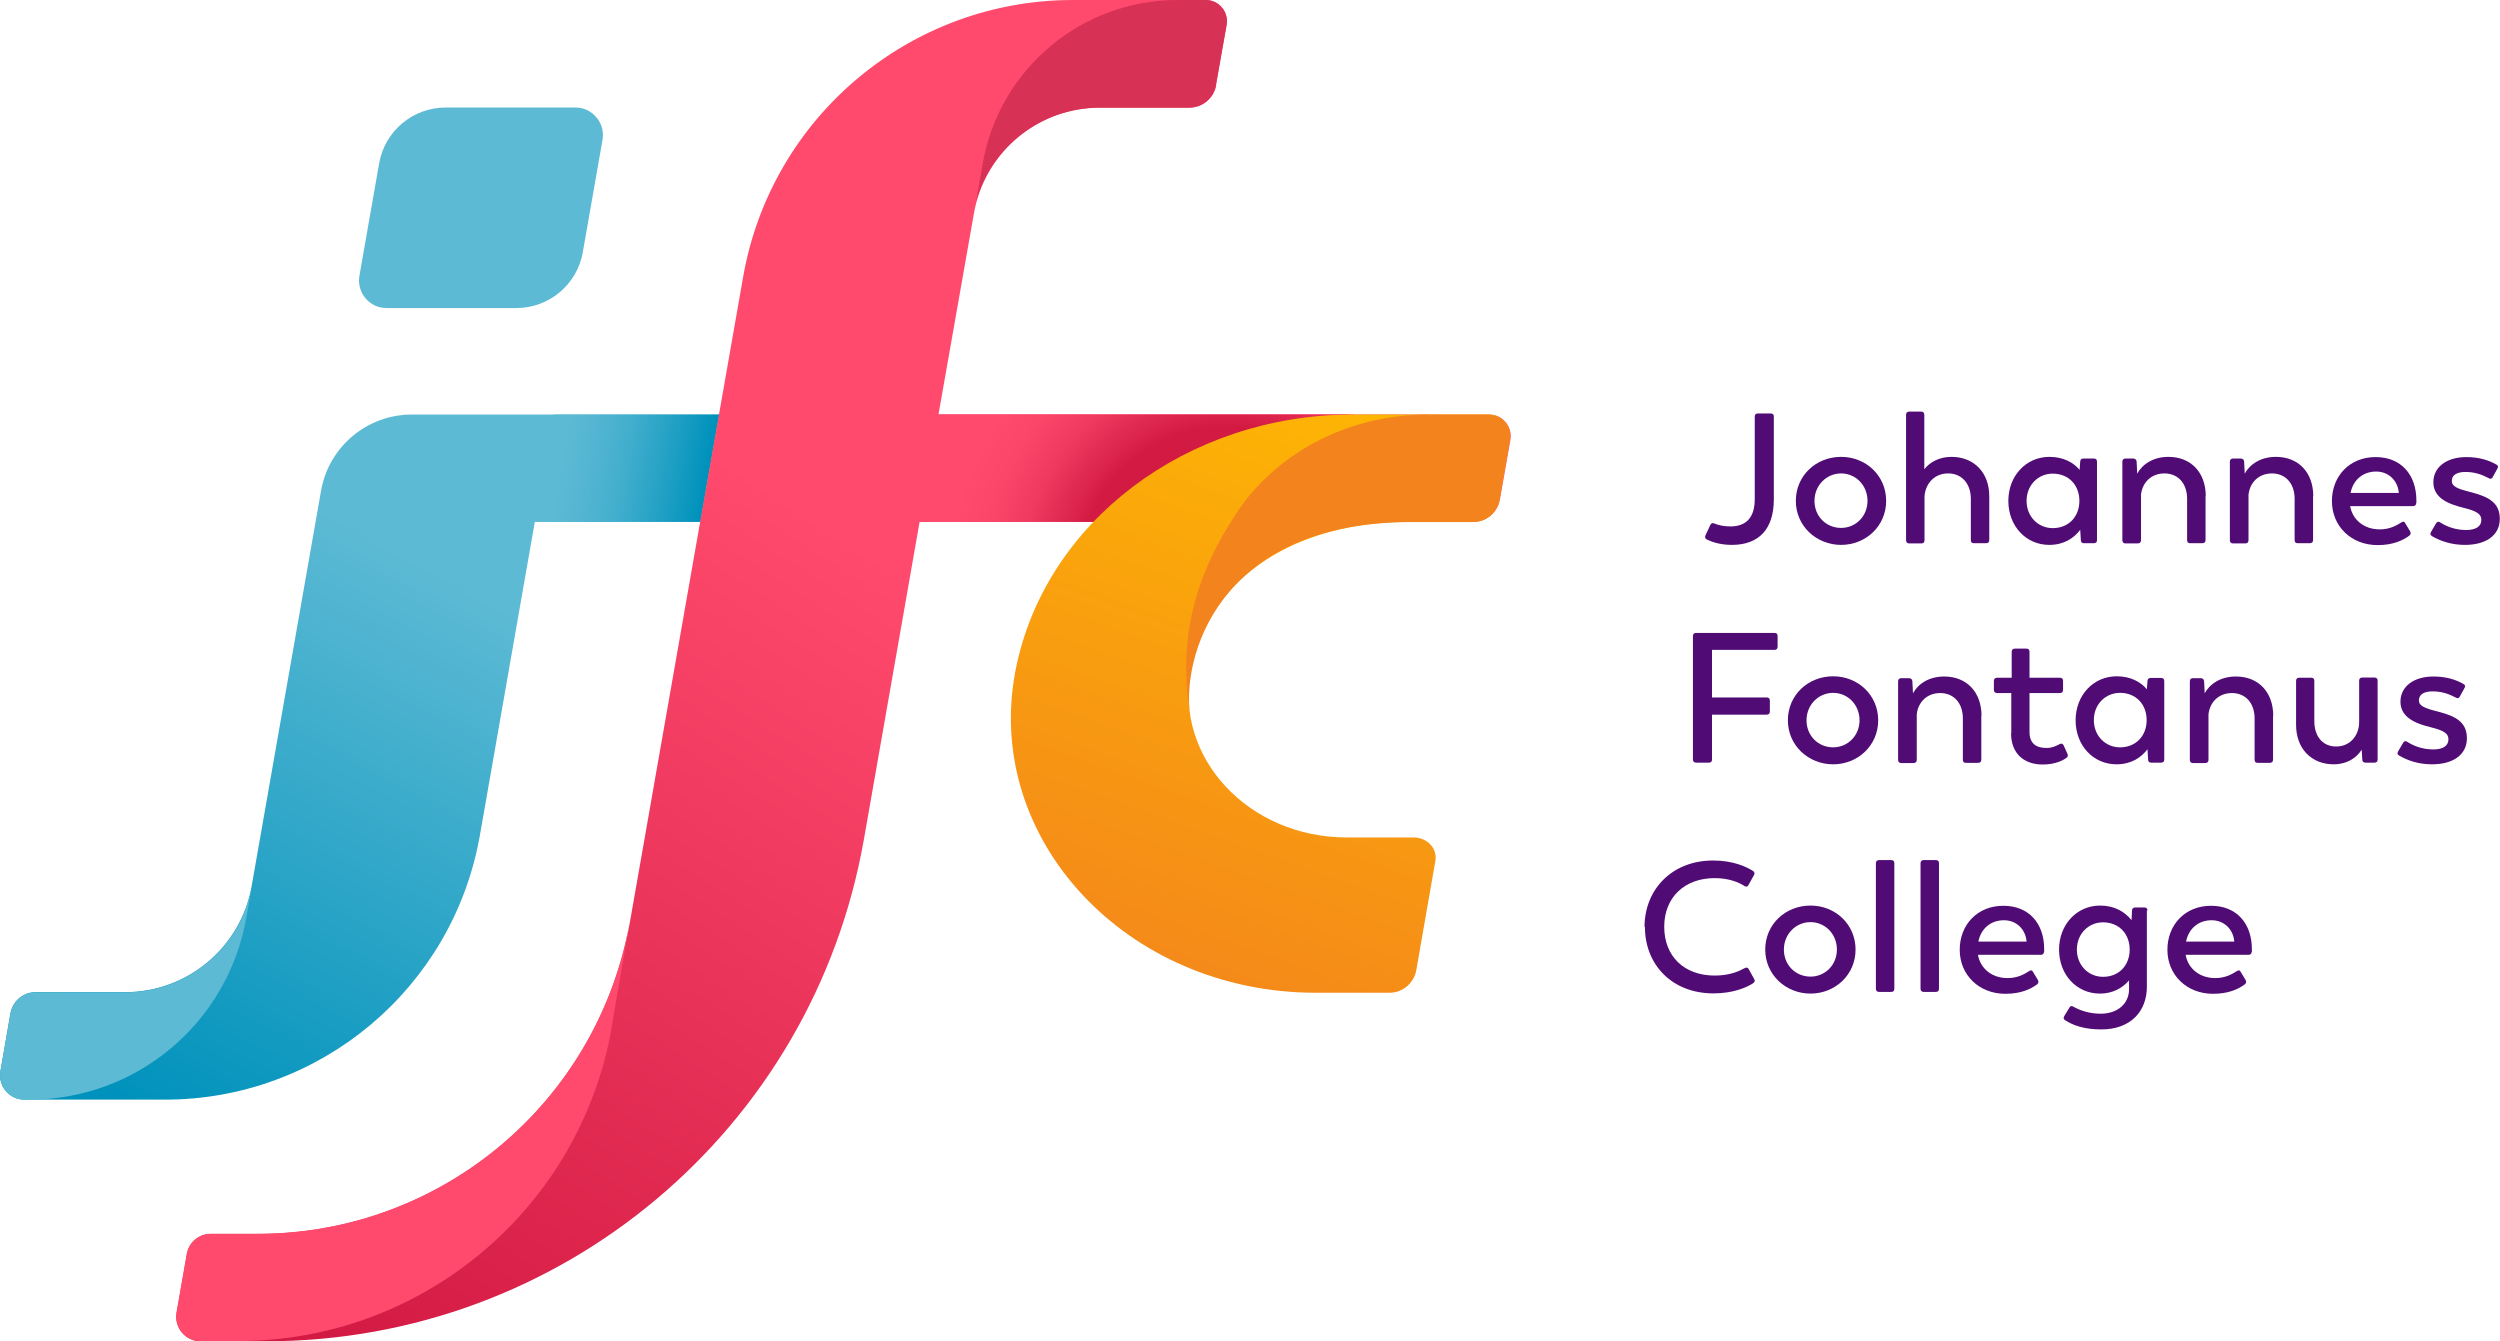
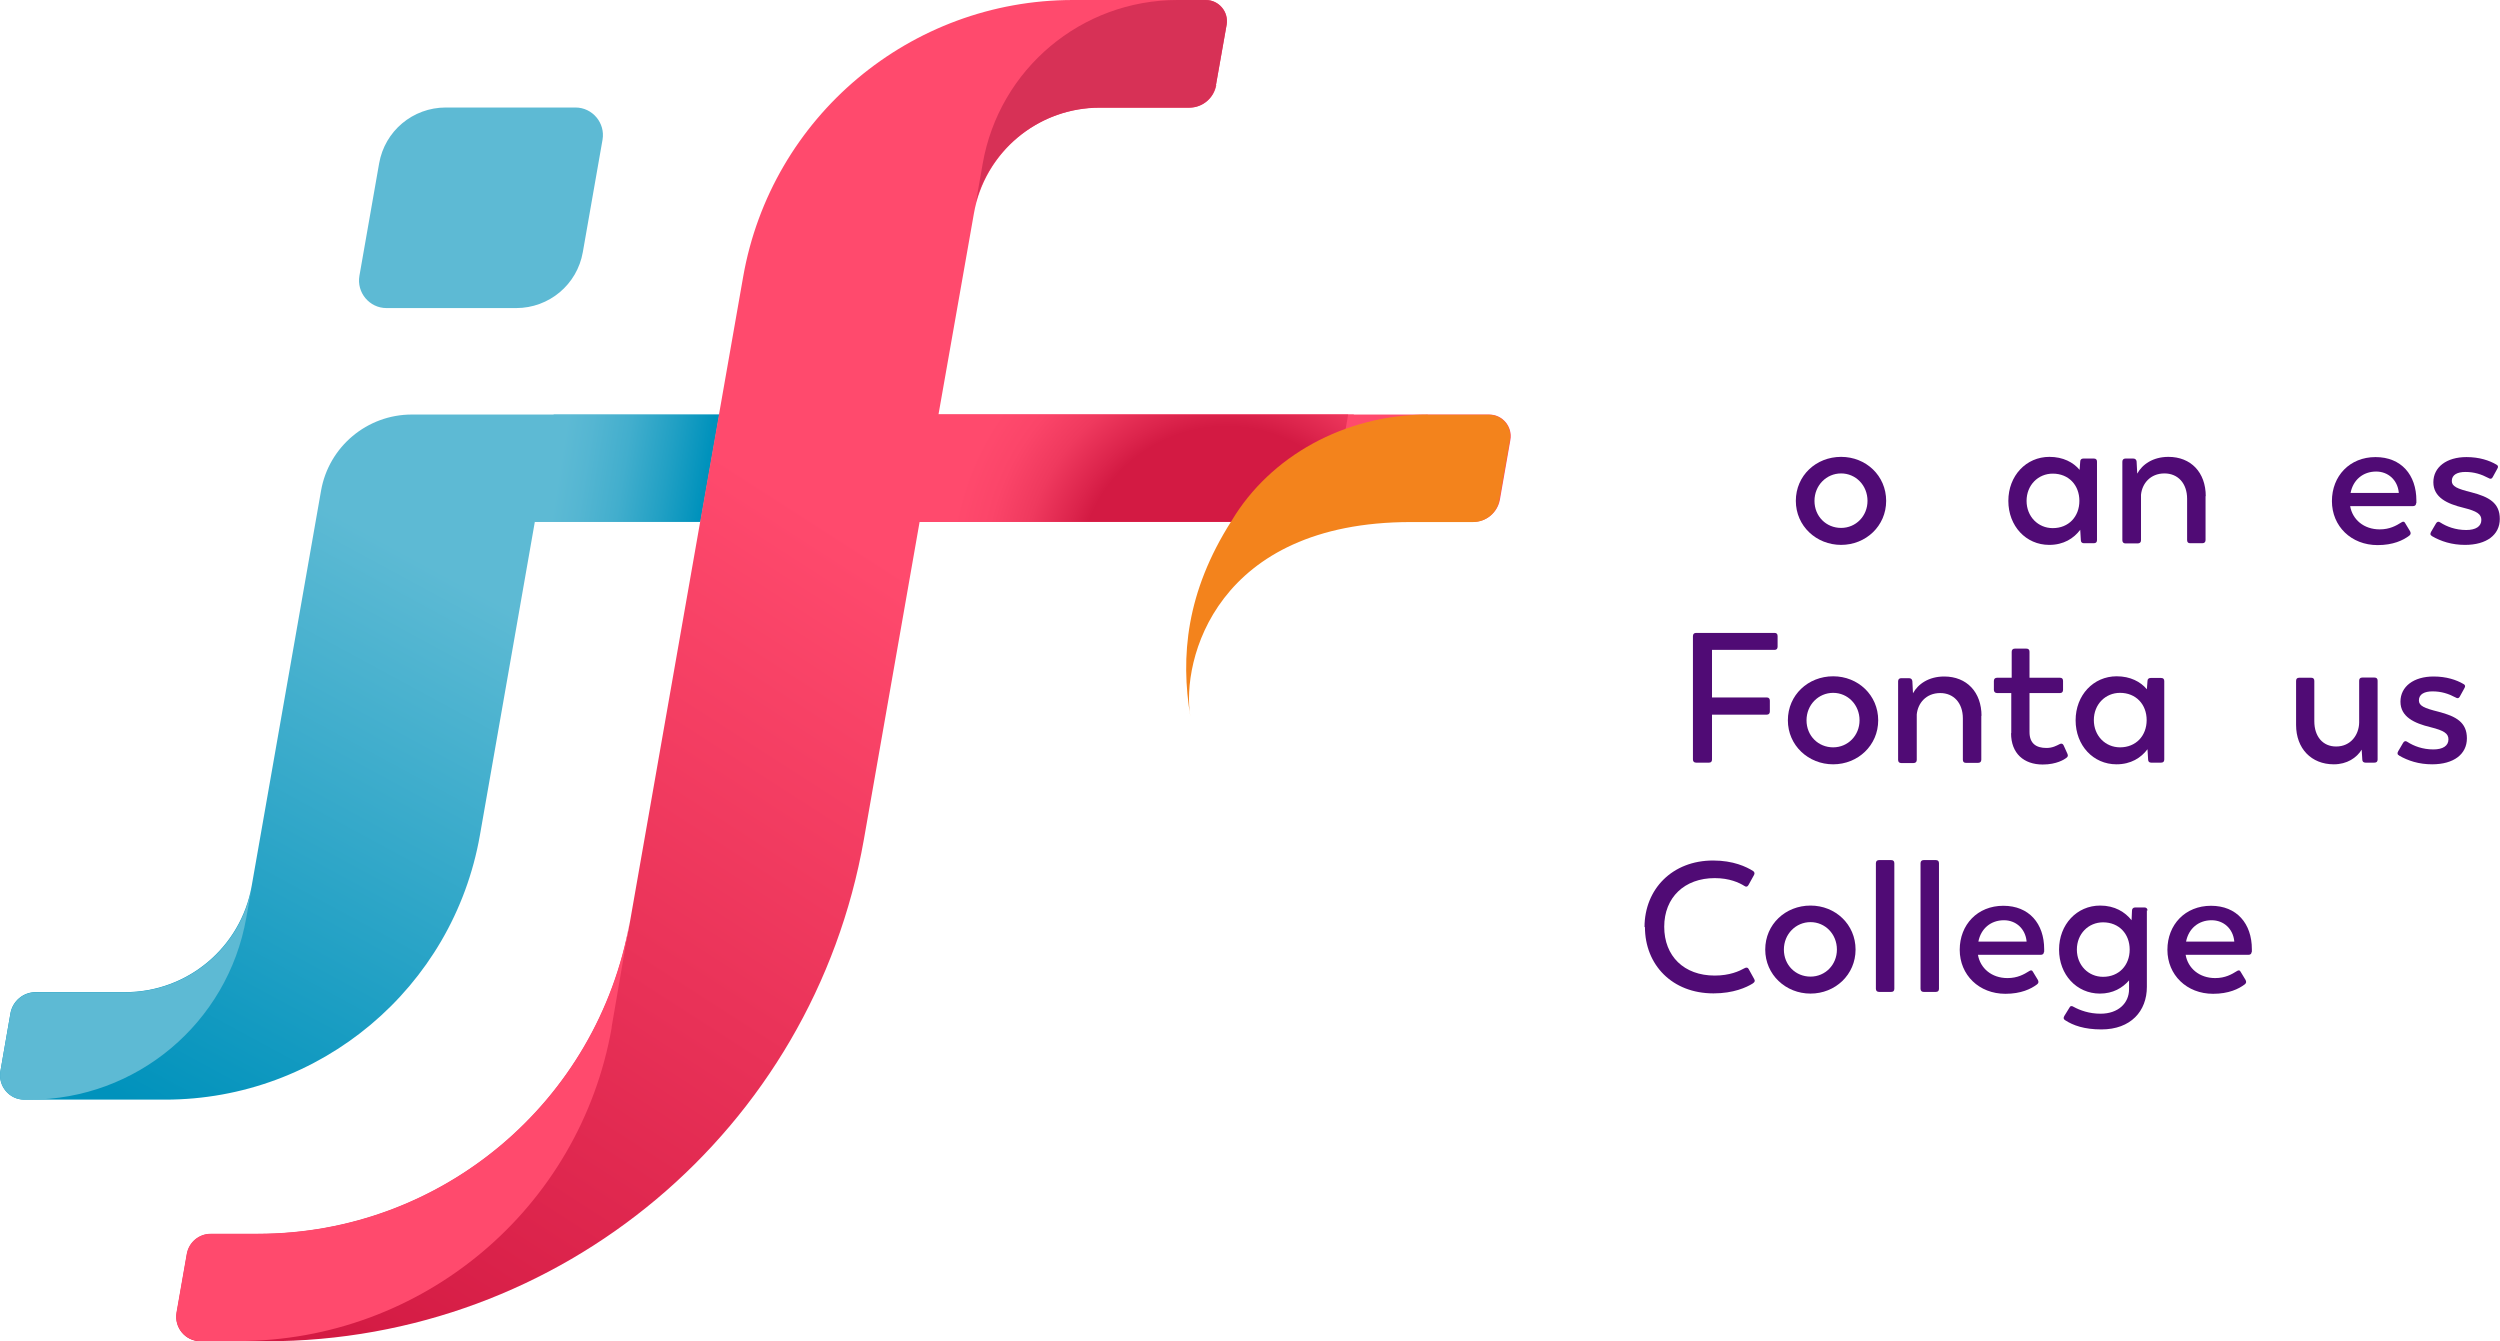
<svg xmlns="http://www.w3.org/2000/svg" id="a" viewBox="0 0 119.29 64">
  <defs>
    <style>
            .h{fill:#d73156;}.i{fill:#f3831c;}.j{fill:url(#c);}.k{fill:url(#f);}.l{fill:#5dbad4;}.m{fill:url(#g);}.n{fill:url(#b);}.o{fill:#ff4a6d;}.p{fill:url(#d);}.q{fill:url(#e);}.r{fill:#500b75;}
        </style>
    <linearGradient id="b" x1="7.25" y1="42.92" x2="19.97" y2="16.16" gradientTransform="matrix(1, 0, 0, 1, 0, 0)" gradientUnits="userSpaceOnUse">
      <stop offset="0" stop-color="#0092bc" />
      <stop offset="1" stop-color="#5dbad4" />
    </linearGradient>
    <linearGradient id="c" x1="7.79" y1="53.5" x2="22.37" y2="26.58" gradientTransform="matrix(1, 0, 0, 1, 0, 0)" gradientUnits="userSpaceOnUse">
      <stop offset="0" stop-color="#0092bc" />
      <stop offset=".96" stop-color="#5dbad4" />
    </linearGradient>
    <linearGradient id="d" x1="26.77" y1="21.84" x2="38.79" y2="23.76" gradientTransform="matrix(1, 0, 0, 1, 0, 0)" gradientUnits="userSpaceOnUse">
      <stop offset="0" stop-color="#5dbad4" />
      <stop offset=".1" stop-color="#55b6d2" />
      <stop offset=".25" stop-color="#42aecd" />
      <stop offset=".42" stop-color="#21a0c4" />
      <stop offset=".57" stop-color="#0092bc" />
    </linearGradient>
    <linearGradient id="e" x1="21.34" y1="67.48" x2="46.04" y2="29.07" gradientTransform="matrix(1, 0, 0, 1, 0, 0)" gradientUnits="userSpaceOnUse">
      <stop offset="0" stop-color="#d31a43" />
      <stop offset="1" stop-color="#ff4a6d" />
    </linearGradient>
    <radialGradient id="f" cx="58.52" cy="27.38" fx="58.52" fy="27.38" r="13.25" gradientTransform="matrix(1, 0, 0, 1, 0, 0)" gradientUnits="userSpaceOnUse">
      <stop offset=".53" stop-color="#d31a43" />
      <stop offset=".59" stop-color="#dc244c" />
      <stop offset=".73" stop-color="#ef395e" />
      <stop offset=".87" stop-color="#fb4569" />
      <stop offset="1" stop-color="#ff4a6d" />
    </radialGradient>
    <linearGradient id="g" x1="54.03" y1="50.19" x2="66.67" y2="14.53" gradientTransform="matrix(1, 0, 0, 1, 0, 0)" gradientUnits="userSpaceOnUse">
      <stop offset=".01" stop-color="#f3831c" />
      <stop offset="1" stop-color="#ffbd00" />
    </linearGradient>
  </defs>
  <path d="M27.46,5.13h-6.19c-1.57,0-2.91,1.12-3.18,2.67l-.94,5.36c-.14,.8,.48,1.54,1.29,1.54h6.19c1.57,0,2.91-1.12,3.18-2.67l.94-5.36c.14-.8-.48-1.54-1.29-1.54Z" style="fill:url(#b);" />
-   <path d="M81.44,25.74c-.08-.04-.1-.11-.06-.2l.23-.49c.04-.09,.11-.11,.19-.07,.19,.08,.48,.14,.76,.14,.78,0,1.17-.44,1.17-1.31v-3.93c0-.1,.05-.15,.14-.15h.63c.09,0,.14,.05,.14,.15v3.95c0,1.4-.7,2.17-2,2.17-.58,0-.98-.15-1.2-.26Z" style="fill:#500b75;" />
  <path d="M85.69,23.9c0-1.21,.97-2.1,2.16-2.1s2.15,.9,2.15,2.1-.97,2.1-2.15,2.1-2.16-.9-2.16-2.1Zm3.42,0c0-.74-.56-1.31-1.26-1.31s-1.27,.57-1.27,1.31,.56,1.29,1.27,1.29,1.26-.57,1.26-1.29Z" style="fill:#500b75;" />
-   <path d="M94.92,23.67v2.1c0,.1-.06,.15-.15,.15h-.59c-.09,0-.14-.05-.14-.15v-1.97c0-.73-.44-1.21-1.08-1.21-.73,0-1.12,.58-1.13,1.14v2.05c0,.1-.05,.15-.15,.15h-.58c-.09,0-.15-.05-.15-.15v-5.99c0-.1,.06-.15,.15-.15h.57c.09,0,.15,.05,.15,.15v2.6c.26-.33,.7-.59,1.3-.59,1.07,0,1.8,.75,1.8,1.88Z" style="fill:#500b75;" />
  <path d="M100.06,22.02v3.75c0,.1-.05,.15-.15,.15h-.48c-.08,0-.14-.05-.14-.14l-.03-.5c-.31,.41-.79,.72-1.48,.72-1.11,0-1.95-.9-1.95-2.1s.85-2.1,1.96-2.1c.65,0,1.14,.26,1.44,.62l.03-.4c0-.09,.06-.14,.15-.14h.5c.1,0,.15,.05,.15,.15Zm-.84,1.88c0-.75-.51-1.3-1.27-1.3-.7,0-1.25,.55-1.25,1.3s.55,1.3,1.25,1.3c.76,0,1.27-.55,1.27-1.3Z" style="fill:#500b75;" />
  <path d="M105.24,23.67v2.1c0,.1-.06,.15-.15,.15h-.59c-.09,0-.14-.05-.14-.15v-1.97c0-.74-.44-1.21-1.08-1.21-.68,0-1.07,.49-1.12,1.02v2.17c0,.1-.06,.15-.16,.15h-.58c-.09,0-.15-.05-.15-.15v-3.75c0-.1,.06-.15,.15-.15h.37c.09,0,.15,.05,.16,.14l.03,.58c.24-.44,.75-.8,1.49-.8,1.07,0,1.78,.74,1.78,1.88Z" style="fill:#500b75;" />
-   <path d="M110.37,23.67v2.1c0,.1-.06,.15-.15,.15h-.59c-.09,0-.14-.05-.14-.15v-1.97c0-.74-.44-1.21-1.08-1.21-.68,0-1.07,.49-1.12,1.02v2.17c0,.1-.06,.15-.16,.15h-.58c-.09,0-.15-.05-.15-.15v-3.75c0-.1,.06-.15,.15-.15h.37c.09,0,.15,.05,.16,.14l.03,.58c.24-.44,.75-.8,1.49-.8,1.07,0,1.78,.74,1.78,1.88Z" style="fill:#500b75;" />
  <path d="M115.29,24c0,.1-.06,.15-.15,.15h-3c.11,.64,.65,1.11,1.41,1.11,.48,0,.79-.18,1.03-.33,.08-.06,.15-.05,.19,.04l.23,.38c.04,.08,.04,.15-.04,.21-.29,.22-.77,.45-1.51,.45-1.26,0-2.18-.9-2.18-2.1s.85-2.1,2.08-2.1,1.95,.85,1.95,2.07v.14Zm-3.14-.48h2.31v-.02c-.06-.6-.51-1-1.08-1-.63,0-1.1,.4-1.22,1.02Z" style="fill:#500b75;" />
  <path d="M116.05,25.58c-.09-.04-.1-.11-.05-.2l.24-.41c.05-.08,.12-.1,.2-.04,.31,.2,.73,.36,1.24,.36,.45,0,.72-.17,.72-.48,0-.28-.21-.42-.85-.58-.79-.19-1.44-.5-1.44-1.22s.63-1.2,1.58-1.2c.61,0,1.09,.16,1.43,.36,.08,.04,.1,.11,.04,.2l-.22,.4c-.04,.08-.11,.1-.2,.04-.34-.18-.68-.29-1.1-.29-.38,0-.65,.13-.65,.43,0,.26,.25,.37,.93,.54,.85,.22,1.36,.51,1.36,1.27s-.63,1.24-1.66,1.24c-.63,0-1.15-.17-1.58-.42Z" style="fill:#500b75;" />
  <path d="M84.82,30.35v.51c0,.09-.05,.15-.14,.15h-2.99v2.27h2.62c.09,0,.14,.06,.14,.15v.52c0,.09-.05,.15-.14,.15h-2.62v2.14c0,.1-.05,.15-.14,.15h-.62c-.09,0-.15-.05-.15-.15v-5.89c0-.1,.06-.15,.15-.15h3.75c.09,0,.14,.05,.14,.15Z" style="fill:#500b75;" />
  <path d="M85.31,34.37c0-1.21,.97-2.1,2.16-2.1s2.15,.9,2.15,2.1-.97,2.1-2.15,2.1-2.16-.9-2.16-2.1Zm3.42,0c0-.74-.56-1.31-1.26-1.31s-1.27,.57-1.27,1.31,.56,1.29,1.27,1.29,1.26-.57,1.26-1.29Z" style="fill:#500b75;" />
  <path d="M94.54,34.15v2.1c0,.1-.06,.15-.15,.15h-.59c-.09,0-.14-.05-.14-.15v-1.97c0-.74-.44-1.21-1.08-1.21-.68,0-1.07,.49-1.12,1.02v2.17c0,.1-.06,.15-.16,.15h-.58c-.09,0-.15-.05-.15-.15v-3.75c0-.1,.06-.15,.15-.15h.37c.09,0,.15,.05,.16,.14l.03,.58c.24-.44,.75-.8,1.49-.8,1.07,0,1.78,.74,1.78,1.88Z" style="fill:#500b75;" />
  <path d="M95.97,34.98v-1.91h-.68c-.09,0-.15-.06-.15-.15v-.43c0-.1,.06-.15,.15-.15h.7v-1.24c0-.1,.06-.15,.15-.15h.55c.1,0,.15,.05,.15,.15v1.24h1.46c.09,0,.14,.05,.14,.15v.43c0,.09-.05,.15-.14,.15h-1.46v1.86c0,.54,.31,.76,.81,.76,.29,0,.48-.11,.62-.18,.09-.05,.16-.03,.2,.06l.18,.4c.04,.09,.02,.14-.06,.2-.08,.06-.45,.31-1.12,.31-.9,0-1.51-.53-1.51-1.49Z" style="fill:#500b75;" />
  <path d="M103.27,32.49v3.75c0,.1-.05,.15-.15,.15h-.48c-.08,0-.14-.05-.14-.14l-.03-.5c-.31,.41-.79,.72-1.48,.72-1.11,0-1.95-.9-1.95-2.1s.85-2.1,1.96-2.1c.65,0,1.14,.26,1.44,.62l.03-.4c0-.09,.06-.14,.15-.14h.5c.1,0,.15,.05,.15,.15Zm-.84,1.87c0-.75-.51-1.3-1.27-1.3-.7,0-1.25,.55-1.25,1.3s.55,1.3,1.25,1.3c.76,0,1.27-.55,1.27-1.3Z" style="fill:#500b75;" />
-   <path d="M108.46,34.15v2.1c0,.1-.06,.15-.15,.15h-.59c-.09,0-.14-.05-.14-.15v-1.97c0-.74-.44-1.21-1.08-1.21-.68,0-1.07,.49-1.12,1.02v2.17c0,.1-.06,.15-.16,.15h-.58c-.09,0-.15-.05-.15-.15v-3.75c0-.1,.06-.15,.15-.15h.37c.09,0,.15,.05,.16,.14l.03,.58c.24-.44,.75-.8,1.49-.8,1.07,0,1.78,.74,1.78,1.88Z" style="fill:#500b75;" />
  <path d="M113.45,32.49v3.75c0,.1-.05,.15-.15,.15h-.43c-.09,0-.15-.05-.15-.14l-.03-.48c-.24,.39-.7,.7-1.33,.7-1.07,0-1.8-.75-1.8-1.88v-2.1c0-.1,.05-.15,.14-.15h.59c.09,0,.14,.05,.14,.15v1.92c0,.74,.41,1.21,1.04,1.21,.71,0,1.09-.57,1.1-1.14v-2c0-.1,.05-.15,.15-.15h.58c.1,0,.15,.05,.15,.15Z" style="fill:#500b75;" />
  <path d="M114.48,36.05c-.09-.04-.1-.11-.05-.2l.24-.41c.05-.08,.12-.1,.2-.04,.31,.2,.73,.36,1.24,.36,.45,0,.72-.17,.72-.48,0-.28-.21-.42-.85-.58-.79-.19-1.44-.5-1.44-1.22s.63-1.2,1.58-1.2c.61,0,1.09,.16,1.43,.36,.08,.04,.1,.11,.04,.2l-.22,.4c-.04,.08-.11,.1-.2,.04-.34-.18-.68-.29-1.1-.29-.38,0-.65,.13-.65,.43,0,.26,.25,.37,.93,.54,.85,.22,1.36,.51,1.36,1.27s-.63,1.24-1.66,1.24c-.63,0-1.15-.17-1.58-.42Z" style="fill:#500b75;" />
  <path d="M78.47,44.24c0-1.82,1.33-3.18,3.27-3.18,.97,0,1.59,.3,1.91,.5,.07,.05,.09,.12,.04,.2l-.26,.47c-.05,.09-.12,.1-.2,.04-.24-.15-.7-.37-1.41-.37-1.44,0-2.41,.92-2.41,2.32s.94,2.33,2.41,2.33c.71,0,1.17-.21,1.42-.35,.09-.05,.16-.04,.2,.04l.26,.47c.05,.08,.04,.15-.07,.22-.29,.18-.91,.47-1.87,.47-1.97,0-3.27-1.36-3.27-3.17Z" style="fill:#500b75;" />
  <path d="M84.23,45.31c0-1.21,.97-2.1,2.16-2.1s2.15,.9,2.15,2.1-.97,2.1-2.15,2.1-2.16-.9-2.16-2.1Zm3.42,0c0-.74-.56-1.31-1.26-1.31s-1.27,.57-1.27,1.31,.56,1.29,1.27,1.29,1.26-.57,1.26-1.29Z" style="fill:#500b75;" />
  <path d="M89.51,47.18v-5.99c0-.1,.06-.15,.15-.15h.58c.1,0,.15,.05,.15,.15v5.99c0,.1-.05,.15-.15,.15h-.58c-.09,0-.15-.05-.15-.15Z" style="fill:#500b75;" />
  <path d="M91.64,47.18v-5.99c0-.1,.06-.15,.15-.15h.58c.1,0,.15,.05,.15,.15v5.99c0,.1-.05,.15-.15,.15h-.58c-.09,0-.15-.05-.15-.15Z" style="fill:#500b75;" />
  <path d="M97.53,45.41c0,.1-.06,.15-.15,.15h-3c.11,.64,.65,1.11,1.41,1.11,.48,0,.79-.18,1.03-.33,.08-.06,.15-.05,.19,.04l.23,.38c.04,.08,.04,.15-.04,.21-.29,.22-.77,.45-1.51,.45-1.26,0-2.18-.9-2.18-2.1s.85-2.1,2.08-2.1,1.95,.85,1.95,2.07v.14Zm-3.14-.48h2.31v-.02c-.06-.6-.51-1-1.08-1-.63,0-1.1,.4-1.22,1.02Z" style="fill:#500b75;" />
  <path d="M102.44,43.44v3.65c0,1.16-.77,2.03-2.17,2.03-.81,0-1.35-.19-1.73-.44-.08-.05-.09-.11-.04-.2l.24-.39c.04-.09,.11-.11,.2-.05,.31,.17,.75,.33,1.29,.33,.84,0,1.36-.5,1.36-1.17v-.42c-.31,.36-.77,.63-1.39,.63-1.11,0-1.95-.9-1.95-2.1s.85-2.1,1.96-2.1c.7,0,1.19,.31,1.5,.7l.02-.46c0-.09,.06-.15,.15-.15h.45c.09,0,.14,.06,.14,.15Zm-.82,1.87c0-.75-.51-1.3-1.27-1.3-.7,0-1.25,.55-1.25,1.3s.55,1.3,1.25,1.3c.76,0,1.27-.55,1.27-1.3Z" style="fill:#500b75;" />
  <path d="M107.44,45.41c0,.1-.06,.15-.15,.15h-3c.11,.64,.65,1.11,1.41,1.11,.48,0,.79-.18,1.03-.33,.08-.06,.15-.05,.19,.04l.23,.38c.04,.08,.04,.15-.04,.21-.29,.22-.77,.45-1.51,.45-1.26,0-2.18-.9-2.18-2.1s.85-2.1,2.08-2.1,1.95,.85,1.95,2.07v.14Zm-3.14-.48h2.31v-.02c-.06-.6-.51-1-1.08-1-.63,0-1.1,.4-1.22,1.02Z" style="fill:#500b75;" />
  <path d="M34.32,19.78h-14.67c-2.13,0-3.96,1.53-4.33,3.63l-3.31,18.86c-.52,2.93-3.06,5.07-6.04,5.07H1.7c-.59,0-1.09,.42-1.2,1L.02,51.11c-.12,.71,.42,1.36,1.14,1.36H7.87c7.41,0,13.75-5.32,15.03-12.62l2.62-14.95h7.9l.9-5.12Z" style="fill:url(#c);" />
  <path d="M11.75,43.8l.27-1.51c-.52,2.93-3.07,5.06-6.04,5.06H1.7c-.59,0-1.09,.42-1.2,1L.02,51.11c-.12,.7,.41,1.35,1.12,1.36h.28c5.09,0,9.44-3.65,10.33-8.67Z" style="fill:#5dbad4;" />
  <polygon points="34.32 19.78 26.42 19.78 25.52 24.9 33.42 24.9 34.32 19.78" style="fill:url(#d);" />
  <path d="M58.02,4.06l.51-2.88c.11-.62-.37-1.18-.99-1.18h-6.34c-7.76,0-14.4,5.57-15.74,13.21l-5.4,30.77c-1.52,8.62-9,14.9-17.75,14.9h-2.25c-.56,0-1.04,.4-1.14,.96l-.49,2.8c-.12,.71,.42,1.36,1.14,1.36h3.13c14.06,0,26.08-10.09,28.52-23.94l2.66-15.16h26.42c.63,0,1.16-.45,1.27-1.06l.5-2.85c.11-.63-.37-1.21-1.01-1.21h-26.28l1.69-9.59c.51-2.92,3.05-5.06,6.02-5.06h4.27c.63,0,1.17-.45,1.28-1.08Z" style="fill:url(#e);" />
  <polygon points="64.6 19.78 44.75 19.78 43.85 24.9 63.7 24.9 64.6 19.78" style="fill:#ff4a6d;" />
  <polygon points="64.33 19.78 44.48 19.78 43.58 24.9 63.43 24.9 64.33 19.78" style="fill:url(#f);" />
-   <path d="M71.54,23.84l.5-2.85c.11-.63-.37-1.21-1.01-1.21h-6.48c-7.93,0-14.71,5.14-16.09,12.19h0c-1.57,8.04,5.28,15.4,14.32,15.4h3.52c.63,0,1.17-.46,1.28-1.08l.91-5.21c.11-.59-.39-1.12-1.04-1.12h-3.19c-4.69,0-8.24-3.82-7.43-7.99h0c.9-4.6,5.2-7.07,10.38-7.07h3.07c.63,0,1.16-.45,1.27-1.06Z" style="fill:url(#g);" />
  <path d="M29.18,49.03l.87-5.06c-1.52,8.62-9,14.9-17.75,14.9h-2.25c-.56,0-1.04,.4-1.14,.96l-.49,2.8c-.12,.71,.42,1.36,1.14,1.36h1.8c8.79,0,16.31-6.31,17.83-14.97Z" style="fill:#ff4a6d;" />
  <path d="M46.89,7.81l-.32,1.83c.72-2.63,3.12-4.5,5.9-4.5h4.27c.63,0,1.17-.45,1.28-1.08l.51-2.88C58.63,.57,58.16,0,57.53,0h-1.34C51.6,0,47.68,3.29,46.89,7.81Z" style="fill:#d73156;" />
  <path d="M68.13,19.78c-3.99,0-7.53,2.01-9.35,5.05l-.02,.03c-2.16,3.39-2.44,6.46-1.96,9.34-.45-2.7,1.23-9.29,10.53-9.29h2.96c.62,0,1.14-.44,1.25-1.05l.51-2.88c.11-.62-.37-1.19-1-1.19h-2.92Z" style="fill:#f3831c;" />
</svg>